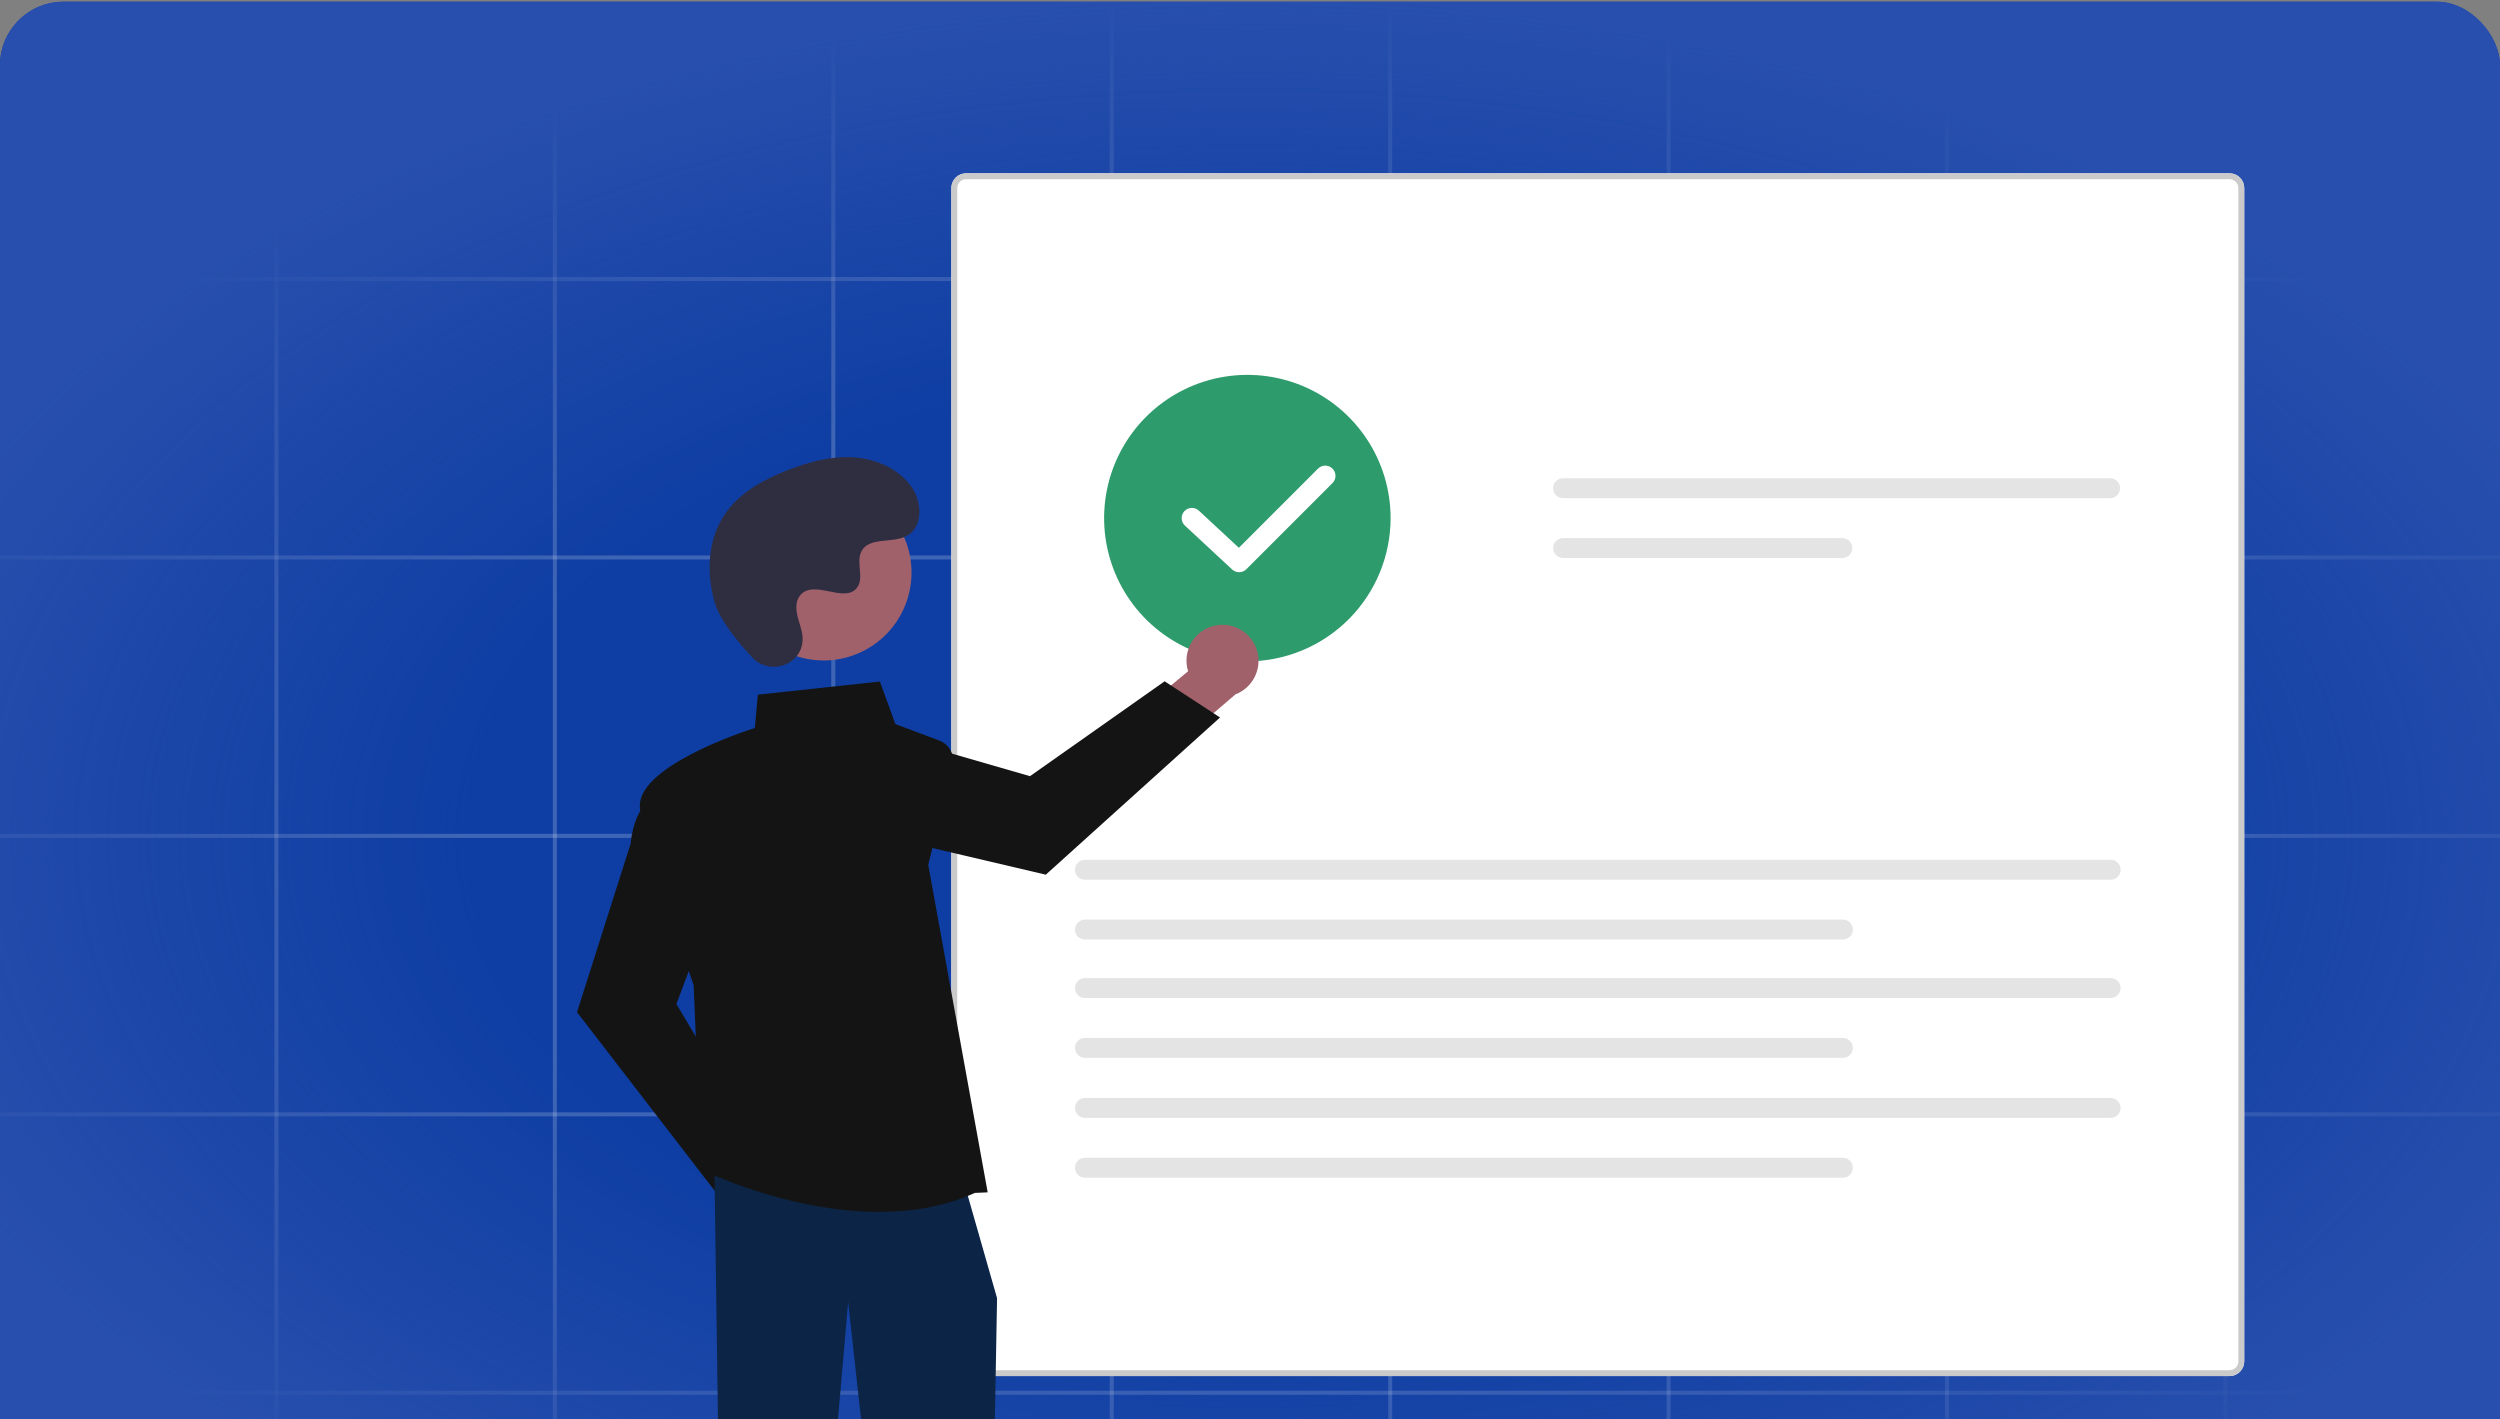
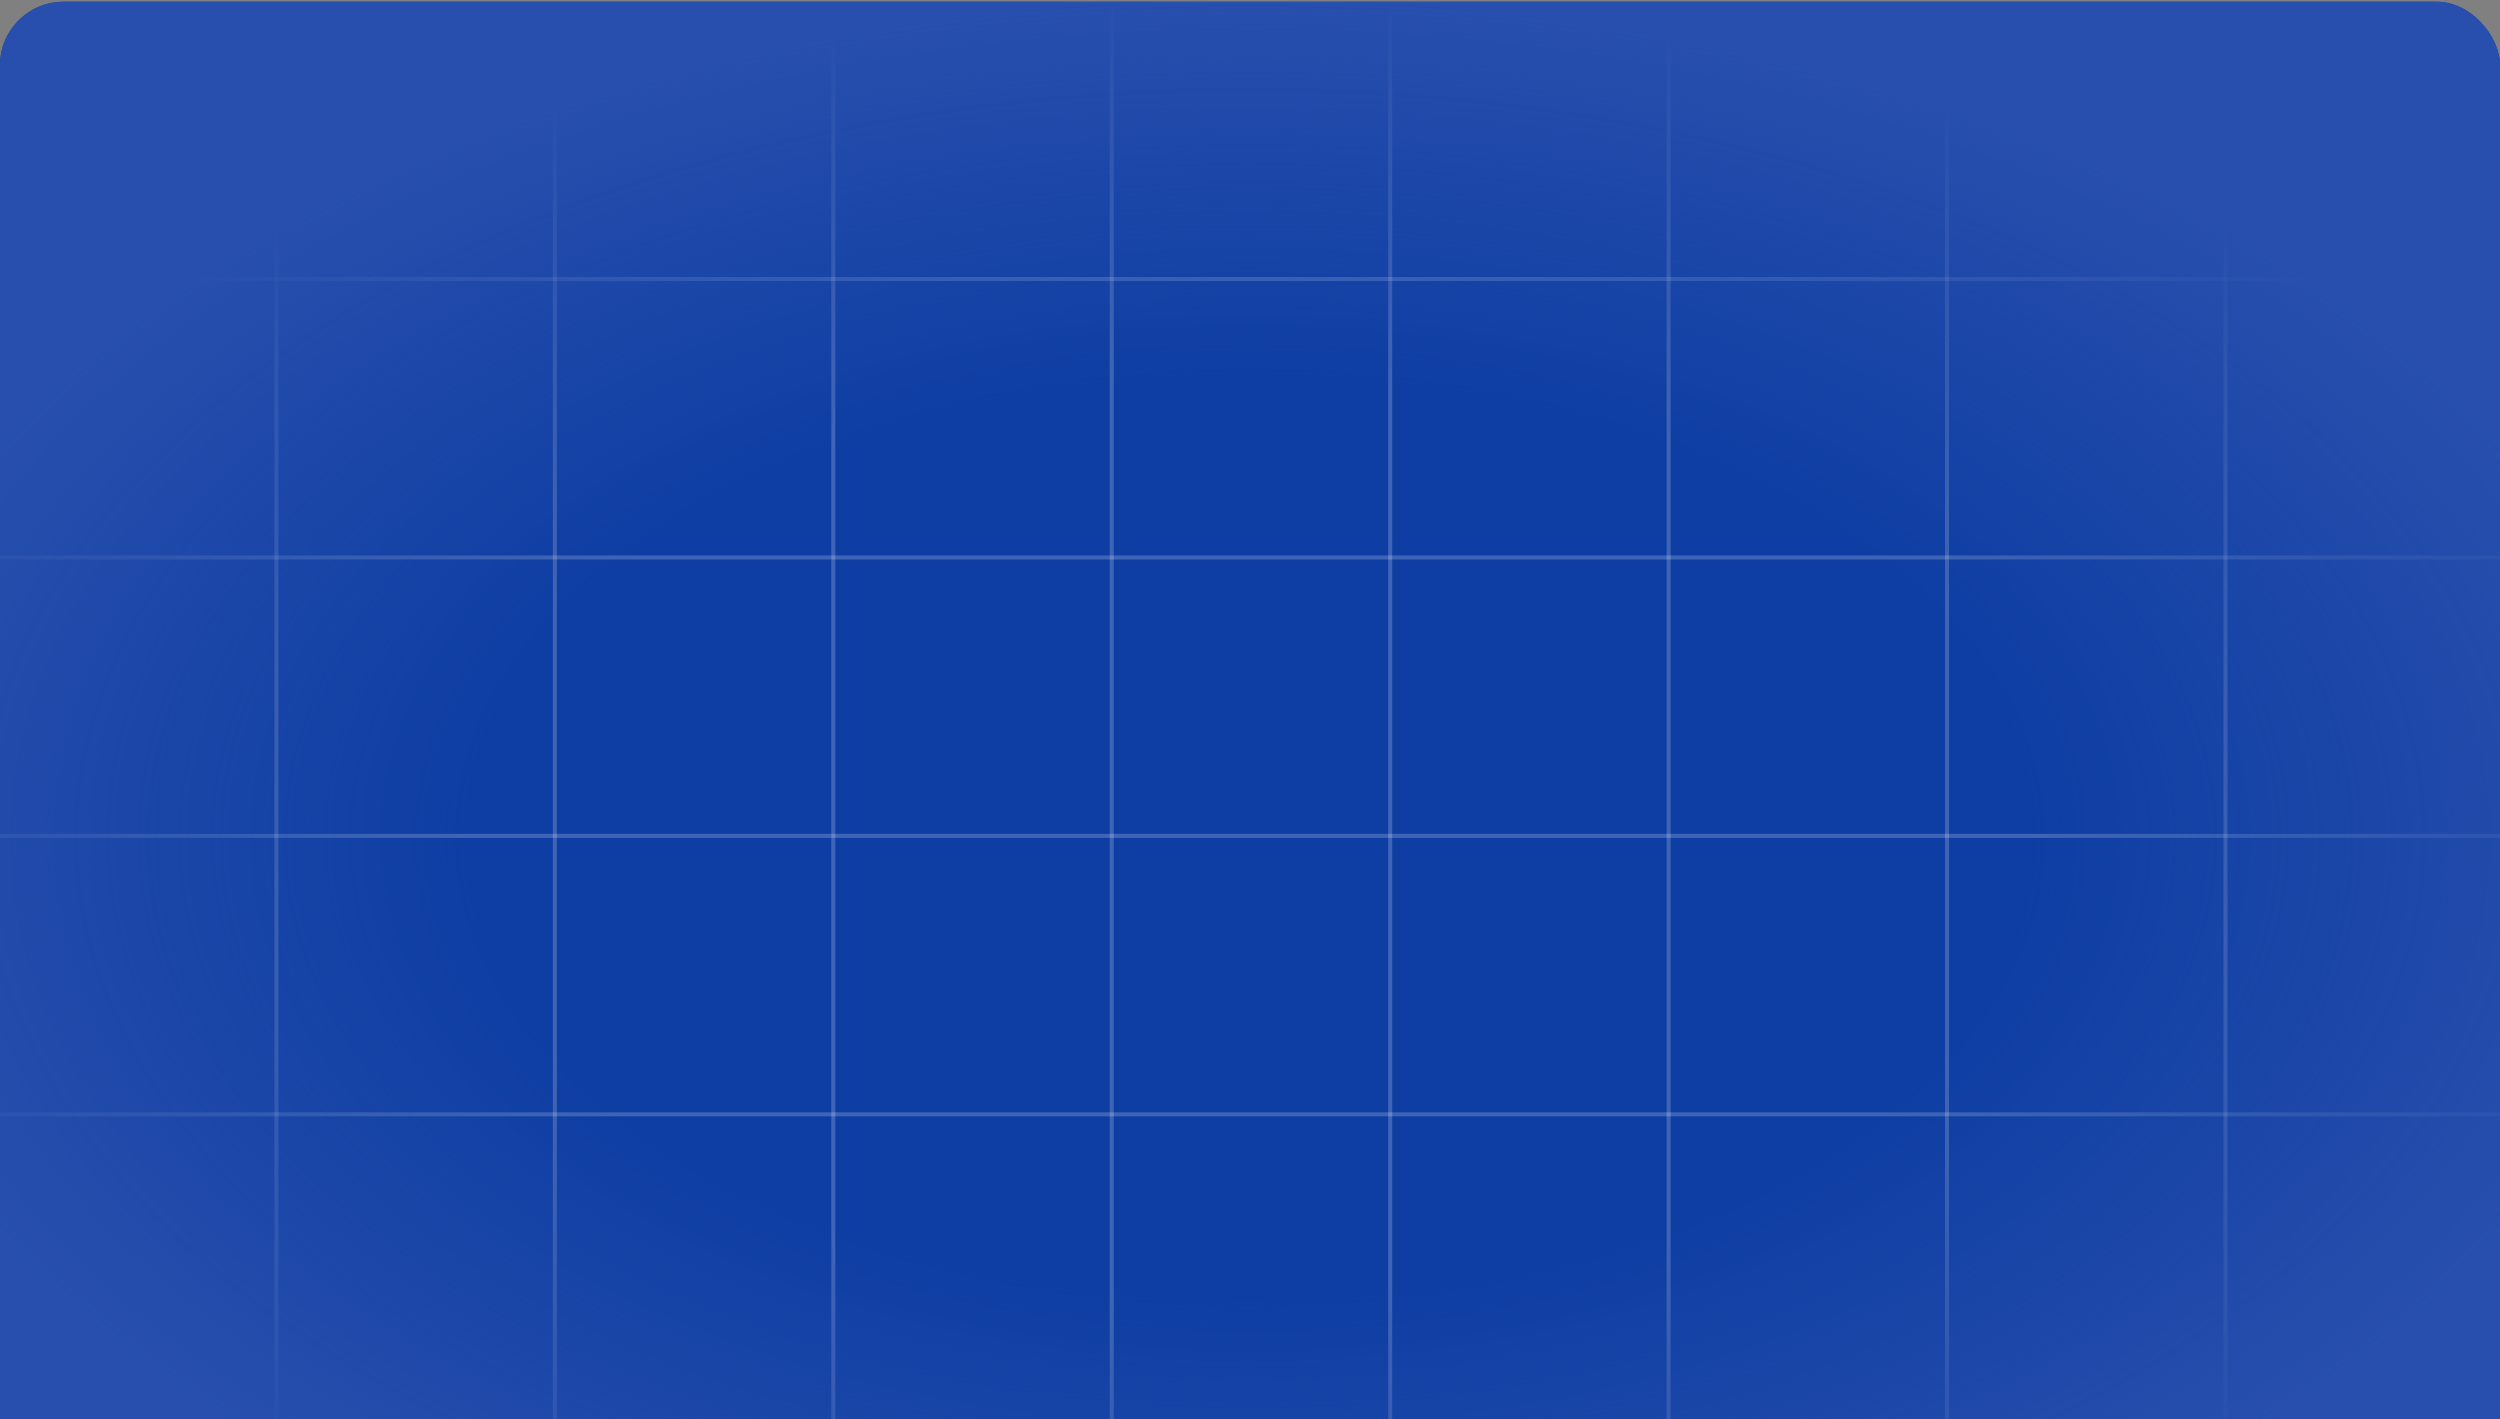
<svg xmlns="http://www.w3.org/2000/svg" width="599" height="340" viewBox="0 0 599 340" fill="none">
  <rect x="0" y="0" width="599" height="340" fill="#808080" stroke="none" />
  <g clip-path="url(#clip0_1000_6377)">
    <rect y="0.413" width="599" height="400.284" rx="15.213" fill="#0E3EA3" />
    <rect y="66.37" width="599.459" height="0.967" fill="white" fill-opacity="0.2" />
    <rect y="133.084" width="599.459" height="0.967" fill="white" fill-opacity="0.2" />
    <rect y="199.798" width="599.459" height="0.967" fill="white" fill-opacity="0.2" />
    <rect y="266.512" width="599.459" height="0.967" fill="white" fill-opacity="0.2" />
-     <rect y="333.226" width="599.459" height="0.967" fill="white" fill-opacity="0.2" />
    <rect x="65.742" y="0.623" width="0.967" height="400.284" fill="white" fill-opacity="0.2" />
    <rect x="132.461" y="0.623" width="0.967" height="400.284" fill="white" fill-opacity="0.2" />
    <rect x="199.172" y="0.623" width="0.967" height="400.284" fill="white" fill-opacity="0.2" />
    <rect x="265.891" y="0.623" width="0.967" height="400.284" fill="white" fill-opacity="0.2" />
    <rect x="332.609" y="0.623" width="0.967" height="400.284" fill="white" fill-opacity="0.2" />
    <rect x="399.32" y="0.623" width="0.967" height="400.284" fill="white" fill-opacity="0.2" />
    <rect x="466.023" y="0.623" width="0.967" height="400.284" fill="white" fill-opacity="0.2" />
    <rect x="532.742" y="0.623" width="0.967" height="400.284" fill="white" fill-opacity="0.2" />
    <rect y="0.413" width="599" height="400.284" fill="url(#paint0_radial_1000_6377)" />
    <g clip-path="url(#clip1_1000_6377)">
      <path d="M534.2 329.709H231.464C230.531 329.708 229.637 329.337 228.977 328.677C228.318 328.017 227.947 327.123 227.945 326.19V45.048C227.947 44.115 228.318 43.221 228.977 42.561C229.637 41.901 230.531 41.53 231.464 41.529H534.2C535.133 41.53 536.027 41.901 536.687 42.561C537.347 43.221 537.718 44.115 537.719 45.048V326.189C537.718 327.122 537.347 328.017 536.687 328.676C536.028 329.336 535.133 329.708 534.2 329.709Z" fill="white" />
      <path d="M534.2 329.709H231.464C230.531 329.708 229.637 329.337 228.977 328.677C228.318 328.017 227.947 327.123 227.945 326.19V45.048C227.947 44.115 228.318 43.221 228.977 42.561C229.637 41.901 230.531 41.53 231.464 41.529H534.2C535.133 41.53 536.027 41.901 536.687 42.561C537.347 43.221 537.718 44.115 537.719 45.048V326.189C537.718 327.122 537.347 328.017 536.687 328.676C536.028 329.336 535.133 329.708 534.2 329.709ZM231.464 42.934C230.905 42.935 230.369 43.157 229.974 43.553C229.578 43.948 229.356 44.484 229.355 45.043V326.189C229.356 326.749 229.578 327.284 229.974 327.68C230.369 328.075 230.905 328.298 231.464 328.299H534.2C534.759 328.298 535.295 328.075 535.691 327.68C536.086 327.285 536.309 326.749 536.31 326.189V45.048C536.309 44.489 536.086 43.953 535.691 43.557C535.295 43.162 534.759 42.94 534.2 42.938L231.464 42.934Z" fill="#CACACA" />
      <path d="M374.51 114.585C373.877 114.586 373.27 114.838 372.823 115.286C372.376 115.734 372.125 116.341 372.125 116.974C372.125 117.606 372.376 118.213 372.823 118.661C373.27 119.109 373.877 119.361 374.51 119.362H505.59C506.223 119.361 506.83 119.109 507.277 118.661C507.724 118.213 507.975 117.606 507.975 116.974C507.975 116.341 507.724 115.734 507.277 115.286C506.83 114.838 506.223 114.586 505.59 114.585H374.51Z" fill="#E4E4E4" />
      <path d="M374.516 128.919C373.883 128.921 373.277 129.173 372.83 129.621C372.384 130.069 372.133 130.675 372.133 131.308C372.133 131.941 372.384 132.547 372.83 132.995C373.277 133.443 373.883 133.695 374.516 133.697H441.435C442.068 133.695 442.674 133.443 443.121 132.995C443.567 132.547 443.818 131.941 443.818 131.308C443.818 130.675 443.567 130.069 443.121 129.621C442.674 129.173 442.068 128.921 441.435 128.919H374.516Z" fill="#E4E4E4" />
      <path d="M259.946 206.005C259.313 206.006 258.707 206.258 258.26 206.706C257.813 207.154 257.563 207.761 257.562 208.393C257.563 209.026 257.813 209.633 258.26 210.08C258.707 210.528 259.313 210.781 259.946 210.782H505.722C506.355 210.781 506.961 210.528 507.408 210.08C507.854 209.633 508.105 209.026 508.105 208.393C508.105 207.761 507.854 207.154 507.408 206.706C506.961 206.258 506.355 206.006 505.722 206.005H259.946Z" fill="#E4E4E4" />
      <path d="M259.946 220.339C259.313 220.34 258.707 220.593 258.26 221.041C257.813 221.488 257.562 222.095 257.562 222.728C257.562 223.36 257.813 223.967 258.26 224.415C258.707 224.863 259.313 225.115 259.946 225.117H441.561C442.193 225.115 442.8 224.863 443.246 224.415C443.693 223.967 443.944 223.36 443.944 222.728C443.944 222.095 443.693 221.488 443.246 221.041C442.8 220.593 442.193 220.34 441.561 220.339H259.946Z" fill="#E4E4E4" />
      <path d="M259.946 234.349C259.313 234.35 258.707 234.603 258.26 235.051C257.813 235.498 257.563 236.105 257.562 236.738C257.563 237.37 257.813 237.977 258.26 238.425C258.707 238.873 259.313 239.125 259.946 239.127H505.722C506.355 239.125 506.961 238.873 507.408 238.425C507.854 237.977 508.105 237.37 508.105 236.738C508.105 236.105 507.854 235.498 507.408 235.051C506.961 234.603 506.355 234.35 505.722 234.349H259.946Z" fill="#E4E4E4" />
      <path d="M259.946 248.683C259.313 248.685 258.707 248.937 258.26 249.385C257.813 249.833 257.562 250.44 257.562 251.072C257.562 251.705 257.813 252.311 258.26 252.759C258.707 253.207 259.313 253.459 259.946 253.461H441.561C442.193 253.459 442.8 253.207 443.246 252.759C443.693 252.311 443.944 251.705 443.944 251.072C443.944 250.44 443.693 249.833 443.246 249.385C442.8 248.937 442.193 248.685 441.561 248.683H259.946Z" fill="#E4E4E4" />
      <path d="M259.946 263.067C259.313 263.068 258.707 263.32 258.26 263.768C257.813 264.216 257.562 264.823 257.562 265.455C257.562 266.088 257.813 266.695 258.26 267.143C258.707 267.59 259.313 267.843 259.946 267.844H505.722C506.355 267.843 506.961 267.59 507.408 267.143C507.854 266.695 508.105 266.088 508.105 265.455C508.105 264.823 507.854 264.216 507.408 263.768C506.961 263.32 506.355 263.068 505.722 263.067H259.946Z" fill="#E4E4E4" />
      <path d="M259.946 277.401C259.313 277.403 258.707 277.655 258.26 278.103C257.813 278.551 257.562 279.157 257.562 279.79C257.562 280.422 257.813 281.029 258.26 281.477C258.707 281.925 259.313 282.177 259.946 282.179H441.561C442.193 282.177 442.8 281.925 443.246 281.477C443.693 281.029 443.944 280.422 443.944 279.79C443.944 279.157 443.693 278.551 443.246 278.103C442.8 277.655 442.193 277.403 441.561 277.401H259.946Z" fill="#E4E4E4" />
      <path d="M298.868 158.462C292.08 158.462 285.445 156.449 279.8 152.678C274.156 148.907 269.757 143.546 267.16 137.275C264.562 131.004 263.882 124.103 265.206 117.445C266.531 110.787 269.799 104.672 274.599 99.872C279.399 95.072 285.515 91.803 292.172 90.479C298.83 89.155 305.731 89.834 312.002 92.432C318.273 95.03 323.634 99.429 327.405 105.073C331.176 110.717 333.189 117.353 333.189 124.141C333.179 133.24 329.56 141.964 323.125 148.398C316.691 154.832 307.968 158.451 298.868 158.462Z" fill="#2D9B6B" />
      <path d="M194.692 288.232C194.632 286.979 194.299 285.755 193.715 284.645C193.131 283.535 192.311 282.566 191.313 281.808C190.314 281.049 189.161 280.518 187.936 280.253C186.71 279.988 185.441 279.995 184.218 280.274L172.874 264.286L161.477 268.811L177.814 291.163C178.418 293.186 179.743 294.918 181.539 296.029C183.334 297.141 185.474 297.555 187.555 297.194C189.635 296.833 191.511 295.721 192.826 294.069C194.141 292.417 194.805 290.341 194.692 288.232Z" fill="#A0616A" />
      <path d="M172.577 287.047L138.25 242.516L151.112 202.093C152.054 191.93 158.414 189.092 158.684 188.976L159.097 188.799L170.289 218.646L162.072 240.56L182.242 274.483L172.577 287.047Z" fill="#141414" />
-       <path d="M291.789 149.771C290.545 149.927 289.35 150.354 288.288 151.021C287.227 151.689 286.324 152.582 285.645 153.636C284.966 154.69 284.526 155.881 284.356 157.123C284.187 158.366 284.292 159.631 284.664 160.828L269.602 173.375L274.994 184.388L296.016 166.371C297.986 165.612 299.61 164.157 300.58 162.281C301.549 160.406 301.797 158.239 301.276 156.193C300.755 154.147 299.501 152.363 297.753 151.179C296.004 149.996 293.882 149.494 291.789 149.771Z" fill="#A0616A" />
      <path d="M292.318 171.906L250.574 209.573L209.277 199.875C199.072 199.721 195.751 193.6 195.615 193.339L195.406 192.941L224.298 179.475L246.782 185.974L279.044 163.241L292.318 171.906Z" fill="#141414" />
-       <path d="M171.195 281.77L172.11 345.81L173.026 429.976L193.152 428.147L203.215 311.961L216.024 428.147H236.802L238.895 311.046L231.576 285.43L171.195 281.77Z" fill="#0C2446" />
      <path d="M210.591 290.37C188.691 290.372 168.533 280.46 168.261 280.324L168.035 280.211L166.198 236.108C165.665 234.549 155.171 203.796 153.394 194.021C151.593 184.118 177.69 175.427 180.86 174.41L181.579 166.444L210.824 163.292L214.531 173.486L225.023 177.42C226.213 177.867 227.197 178.734 227.79 179.858C228.383 180.981 228.543 182.283 228.24 183.517L222.408 207.231L236.65 285.688L233.584 285.821C226.235 289.14 218.302 290.37 210.591 290.37Z" fill="#141414" />
      <path d="M207.442 155.666C217.647 150.088 221.397 137.294 215.819 127.09C210.24 116.885 197.446 113.135 187.242 118.713C177.038 124.291 173.288 137.086 178.866 147.29C184.444 157.494 197.238 161.244 207.442 155.666Z" fill="#A0616A" />
-       <path d="M180.291 157.574C184.304 161.849 191.757 159.554 192.28 153.715C192.321 153.261 192.318 152.805 192.271 152.352C192.001 149.765 190.507 147.417 190.864 144.686C190.945 144.006 191.199 143.358 191.6 142.804C194.798 138.521 202.305 144.719 205.323 140.842C207.173 138.465 204.998 134.723 206.418 132.066C208.292 128.56 213.844 130.29 217.325 128.369C221.199 126.233 220.967 120.29 218.417 116.675C215.308 112.266 209.856 109.914 204.471 109.575C199.087 109.236 193.74 110.691 188.713 112.65C183.002 114.876 177.339 117.952 173.824 122.974C169.55 129.081 169.139 137.292 171.276 144.433C172.577 148.777 177.014 154.084 180.291 157.574Z" fill="#2F2E41" />
+       <path d="M180.291 157.574C184.304 161.849 191.757 159.554 192.28 153.715C192.321 153.261 192.318 152.805 192.271 152.352C192.001 149.765 190.507 147.417 190.864 144.686C194.798 138.521 202.305 144.719 205.323 140.842C207.173 138.465 204.998 134.723 206.418 132.066C208.292 128.56 213.844 130.29 217.325 128.369C221.199 126.233 220.967 120.29 218.417 116.675C215.308 112.266 209.856 109.914 204.471 109.575C199.087 109.236 193.74 110.691 188.713 112.65C183.002 114.876 177.339 117.952 173.824 122.974C169.55 129.081 169.139 137.292 171.276 144.433C172.577 148.777 177.014 154.084 180.291 157.574Z" fill="#2F2E41" />
      <path d="M296.891 137.104C296.272 137.105 295.676 136.87 295.223 136.449L283.906 125.937C283.431 125.494 283.15 124.881 283.127 124.232C283.103 123.582 283.338 122.95 283.78 122.474C284.222 121.998 284.835 121.717 285.485 121.693C286.134 121.668 286.766 121.903 287.243 122.344L296.829 131.248L315.794 112.283C316.021 112.054 316.292 111.872 316.59 111.748C316.887 111.624 317.207 111.559 317.53 111.559C317.852 111.558 318.172 111.621 318.47 111.744C318.769 111.868 319.04 112.049 319.268 112.277C319.496 112.505 319.677 112.776 319.8 113.074C319.923 113.373 319.986 113.692 319.986 114.015C319.985 114.338 319.921 114.657 319.796 114.955C319.672 115.253 319.49 115.523 319.261 115.751L298.625 136.386C298.398 136.614 298.127 136.795 297.83 136.918C297.532 137.041 297.213 137.104 296.891 137.104Z" fill="white" />
    </g>
  </g>
  <defs>
    <radialGradient id="paint0_radial_1000_6377" cx="0" cy="0" r="1" gradientUnits="userSpaceOnUse" gradientTransform="translate(299.5 200.555) rotate(90) scale(200.142 341.13)">
      <stop offset="0.55" stop-color="#284FAD" stop-opacity="0" />
      <stop offset="1" stop-color="#284FAD" />
    </radialGradient>
    <clipPath id="clip0_1000_6377">
      <rect y="0.413" width="599" height="400.284" rx="15.213" fill="white" />
    </clipPath>
    <clipPath id="clip1_1000_6377">
-       <rect width="476.88" height="409.214" fill="white" transform="translate(60.836 41.529)" />
-     </clipPath>
+       </clipPath>
  </defs>
</svg>